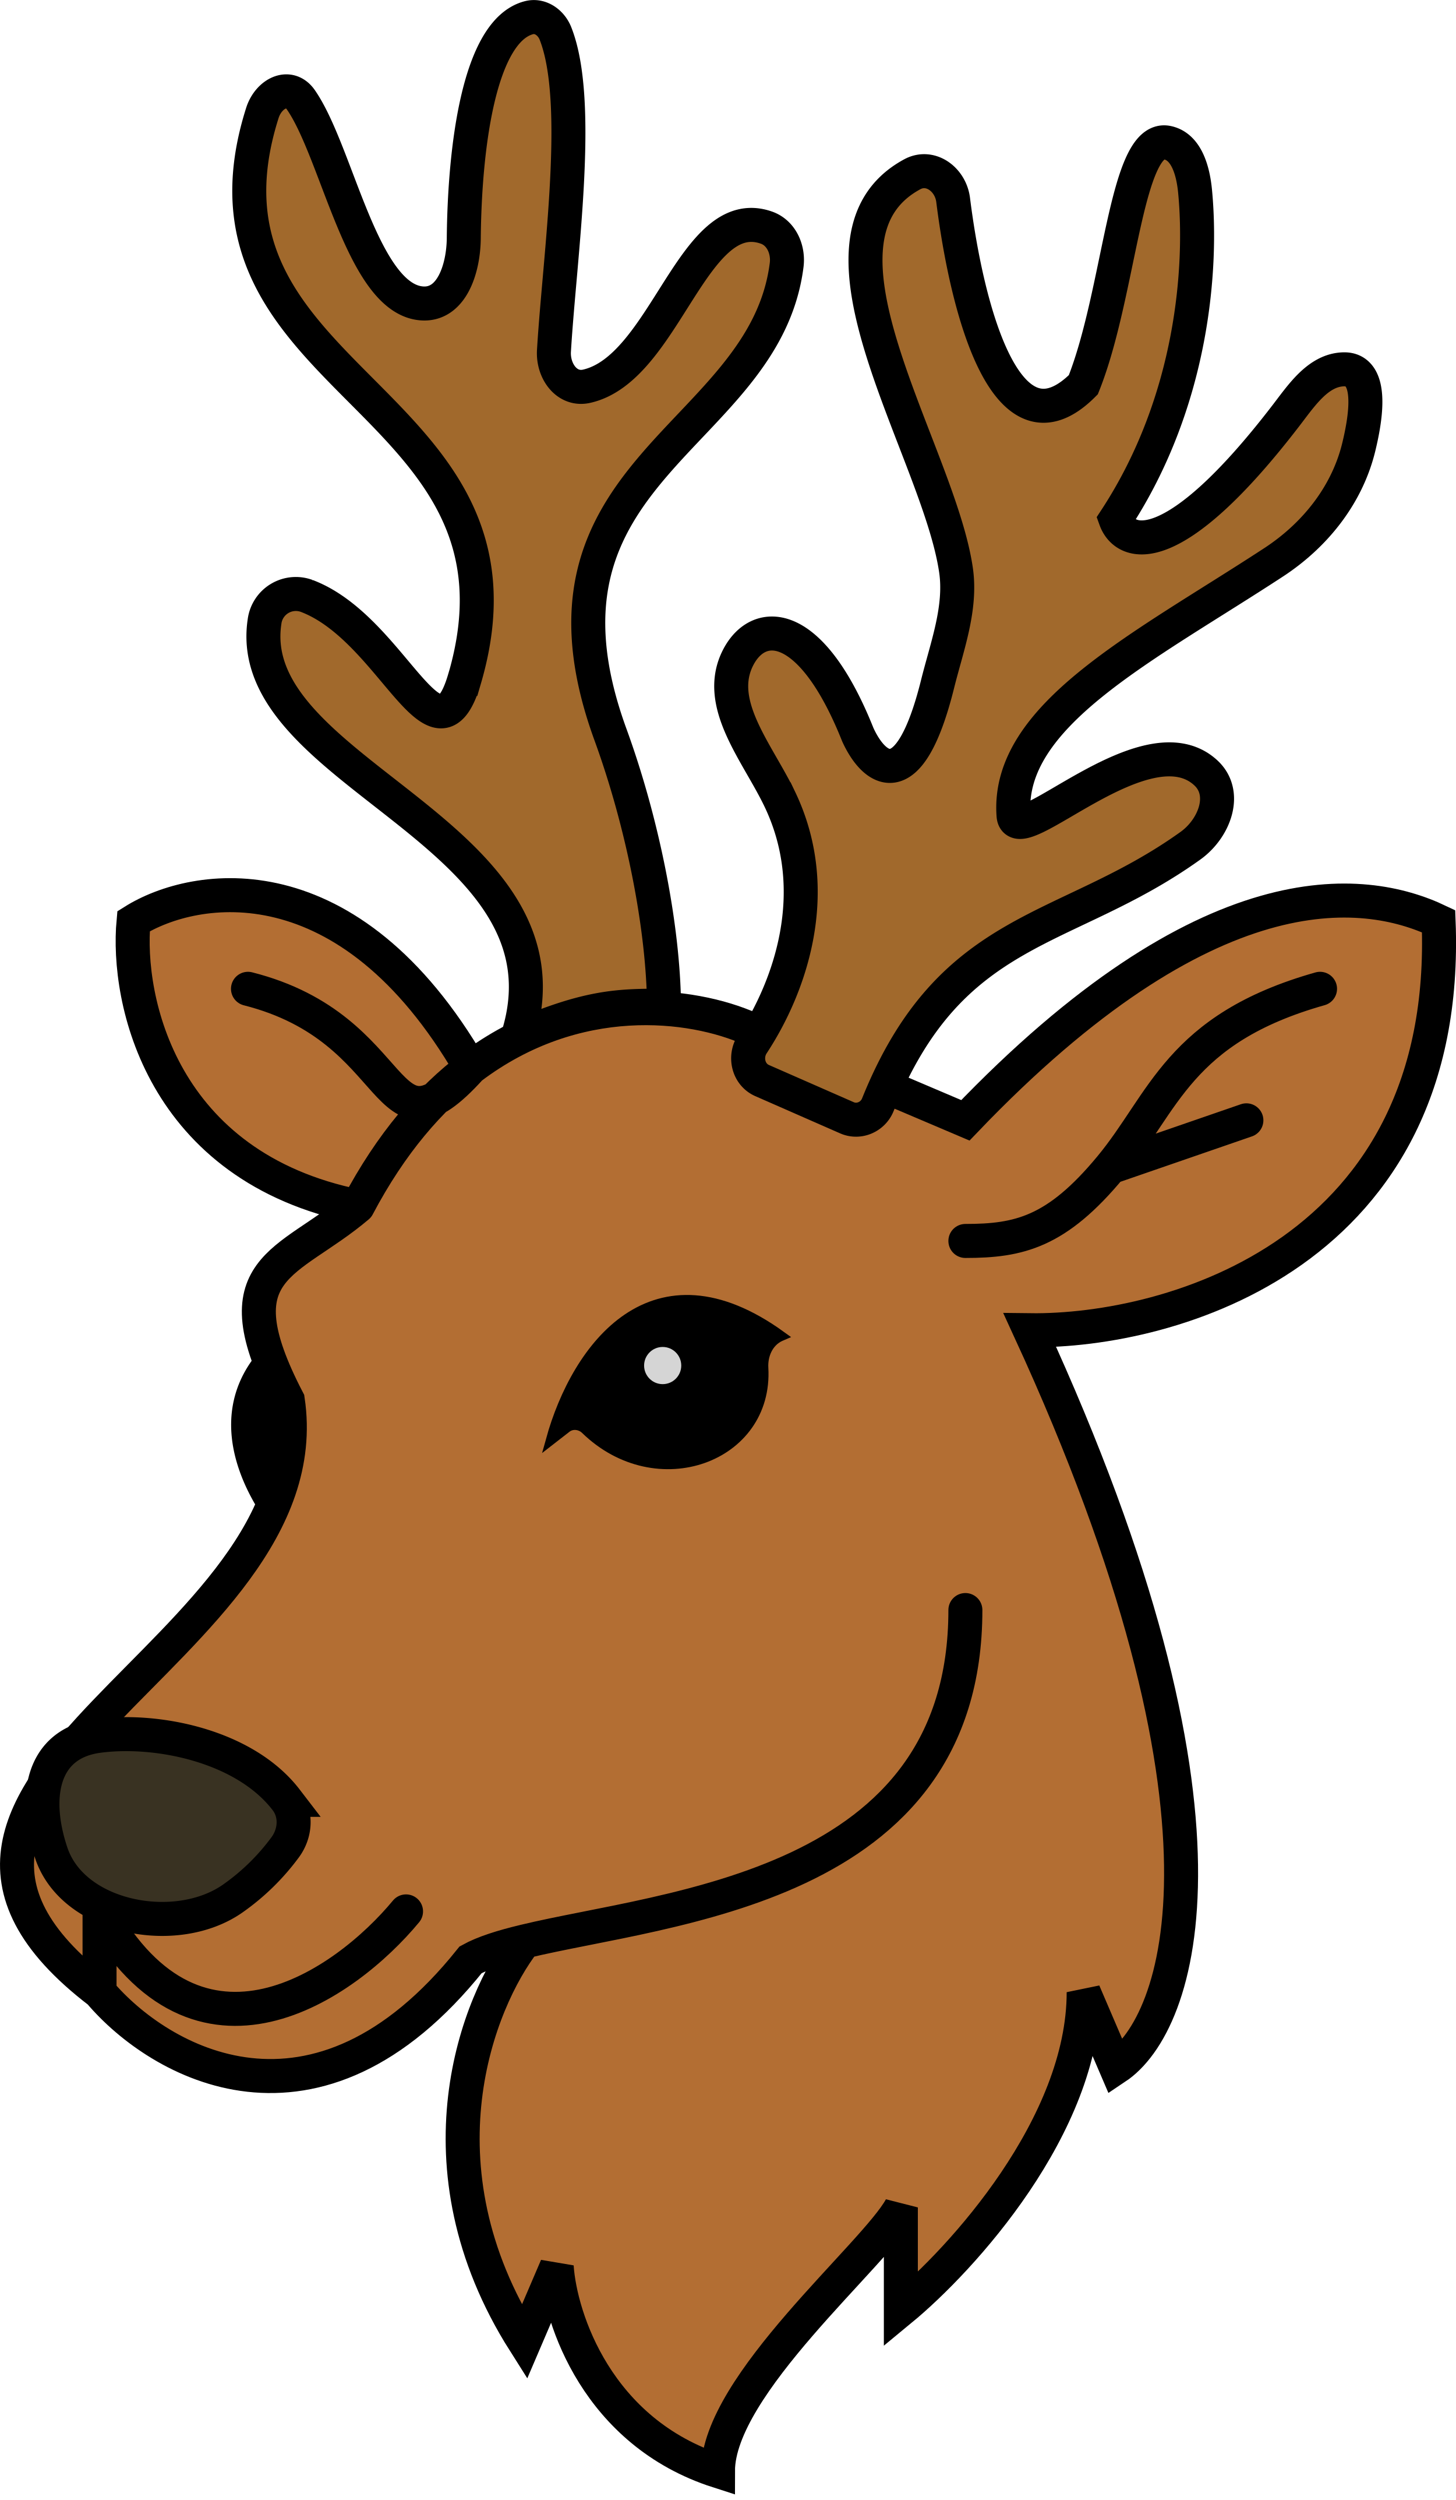
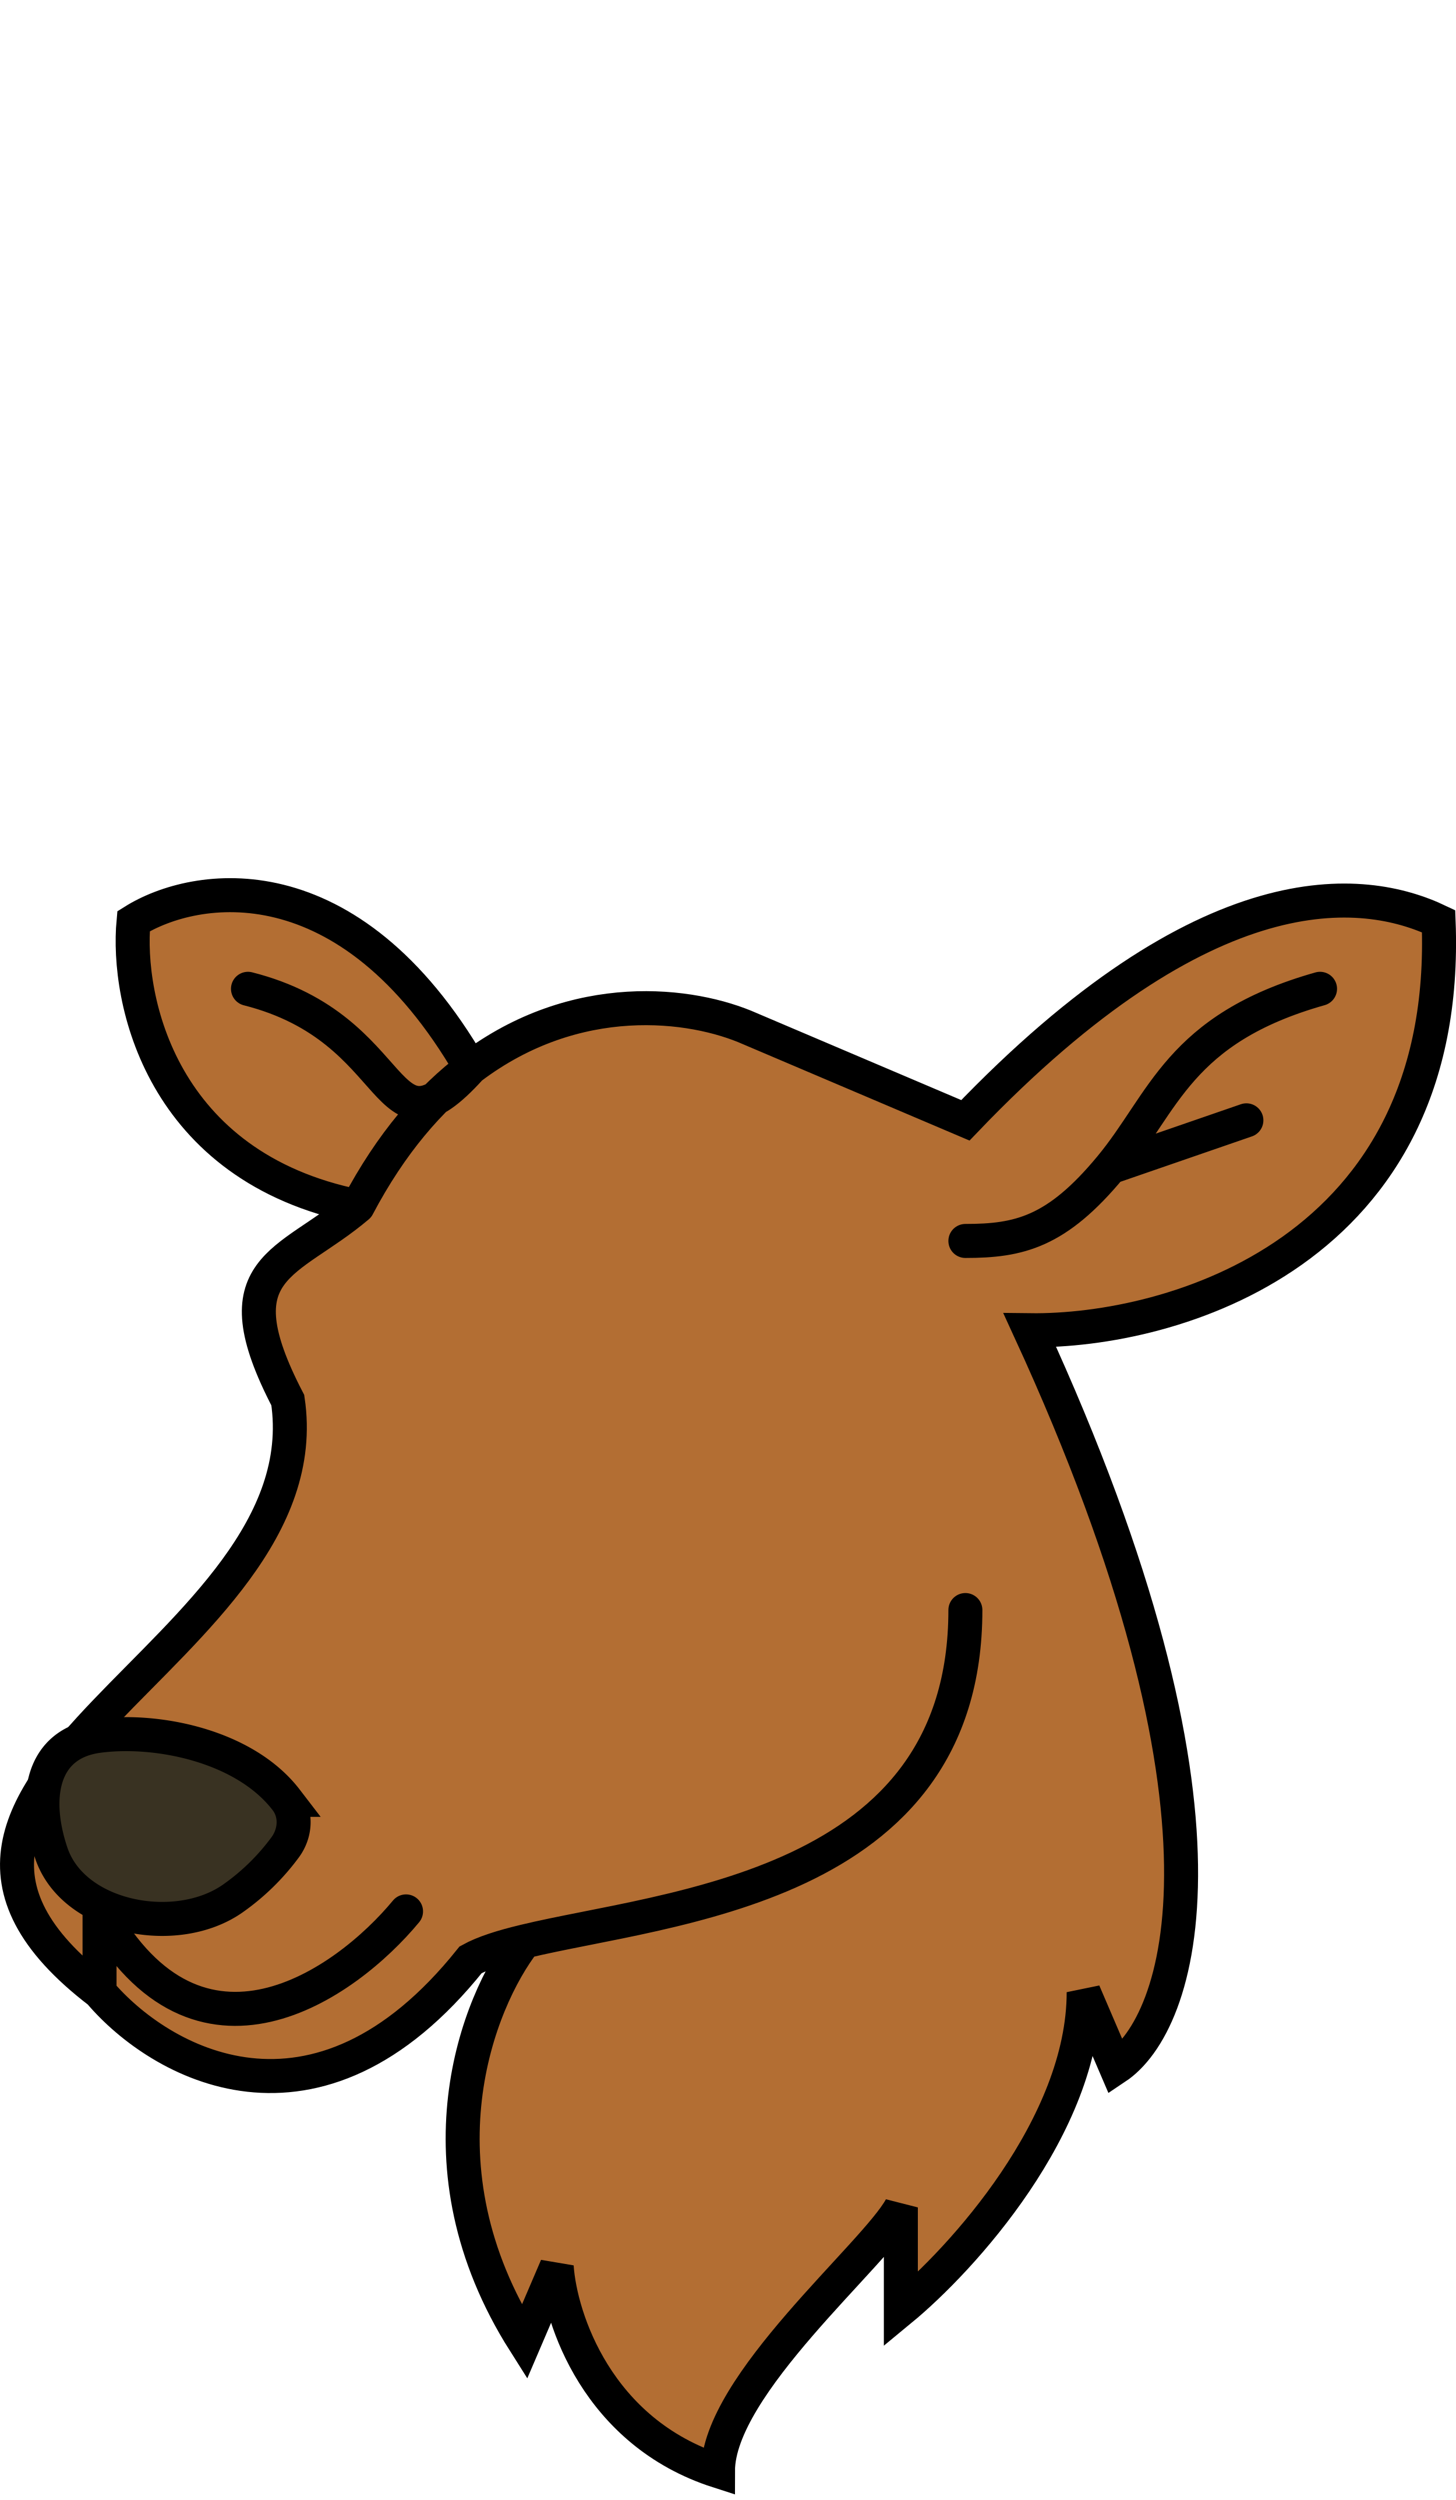
<svg xmlns="http://www.w3.org/2000/svg" width="257" height="441" fill="none" viewBox="0 0 257 441">
-   <path fill="#000" stroke="#000" stroke-width="1.74" d="M57.33 231.01c-25 12.11-15.46 32.68-3.1 44.51l-.59-3.47a2.6 2.6 0 0 1 1.82-2.81c16.74-5.28 19.73-26.1 5.34-32.8-2.05-.95-3.6-2.92-3.48-5.18z" />
  <path fill="#B36E33" d="M50.8 247c-12.34-23.74 0-23.74 12.34-34.18-34.74-6.98-40.86-36.45-39.57-50.31 10.87-6.82 38-11.2 59.5 25.85 18.6-14.06 39.08-11.44 49.36-6.87l37.97 16.14c42.71-44.62 70.24-41.45 83.53-35.12 2.27 58.48-47.15 72.46-72.14 72.15 39.48 85.82 26.58 122.46 15.18 130.05l-5.7-13.29c0 23.55-21.5 47.15-32.26 56.01V389.4c-4.56 8.35-32.28 31.32-32.28 46.51-21.26-6.83-27.84-26.9-28.47-36.07l-5.7 13.29c-19.74-31.14-8.22-60.07 0-70.65-3.93.95-7.19 1.97-9.49 3.25-27.34 34.17-55.05 18.03-65.5 5.7C-30.83 314.4 57.44 291.61 50.8 247" />
  <path stroke="#000" stroke-linecap="round" stroke-width="6" d="M63.14 212.82C50.8 223.26 38.46 223.26 50.8 247c6.64 44.62-81.63 67.4-33.23 104.42m45.57-138.6c5.9-11.18 12.78-19.06 19.93-24.46m-19.93 24.46c-34.74-6.98-40.86-36.45-39.57-50.31 10.87-6.82 38-11.2 59.5 25.85m-65.5 163.06c10.45 12.34 38.16 28.48 65.5-5.7 2.3-1.27 5.56-2.3 9.5-3.24m-75 8.94v-14.24c17.47 31.14 43.35 12.98 54.1 0m98.73-53.16c0 49.3-52.6 52.37-77.84 58.46m0 0c-8.22 10.58-19.74 39.51 0 70.65l5.7-13.3c.63 9.19 7.21 29.25 28.47 36.08 0-15.19 27.72-38.16 32.28-46.51v18.03c10.75-8.86 32.27-32.46 32.27-56l5.7 13.28c11.39-7.6 24.3-44.23-15.2-130.05 25 .31 74.42-13.67 72.15-72.15-13.3-6.33-40.82-9.5-83.53 35.12l-37.97-16.14c-10.28-4.57-30.77-7.19-49.36 6.87m0 0c-15.9 17.55-11.4-6.87-39.3-13.93m189.23 0c-25 7.06-27.5 20.04-37 31.48m-25.6 13c9.5 0 16.11-1.55 25.6-13m24-8.28-24 8.28" />
  <path fill="#393222" stroke="#000" stroke-width="6" d="M50.51 317.5c-7.31-9.52-22.77-12.66-33.16-11.28-10.13 1.35-11.57 11.04-8.28 20.72 3.92 11.53 22.13 14.96 32.07 7.93a40 40 0 0 0 9.2-9c1.84-2.5 2.06-5.91.17-8.37Z" />
-   <path fill="#A1692C" d="M137.65 140.99c7.84 16.38 1.71 33.24-4.84 43.18-1.47 2.24-.73 5.38 1.72 6.45l14.96 6.56c2.13.94 4.6-.15 5.46-2.3 12.96-32.14 33.08-29.85 55.19-45.7 4.26-3.06 6.57-9.24 2.73-12.82-10.54-9.82-33.48 14.03-33.97 7.48-1.3-17.67 22.86-29.57 45.95-44.67 7.25-4.75 12.9-11.8 14.97-20.23 2.6-10.63.56-13.84-2.6-13.79-4.55.08-7.5 4.62-10.28 8.22-19.8 25.74-28.25 23.16-30.03 18.24 13.78-21.03 15.3-44.78 14.03-57.9-.34-3.5-1.48-7.87-4.94-8.55-7.34-1.41-8.26 26.4-14.78 42.71-13.5 13.54-20.5-12.89-22.98-32.6-.45-3.62-4-6.26-7.21-4.53-21.17 11.44 4.68 48.77 7.72 69.87.97 6.72-1.62 13.48-3.26 20.07-5.07 20.36-11.3 15.03-14.08 8.91-8.19-20.51-17.42-20.68-21.09-13.66-4.25 8.15 3.36 16.76 7.33 25.06m-55.66-21.22c-5.01 17.07-12.7-8.97-27.89-14.66a5.57 5.57 0 0 0-7.4 4.5c-4.14 27.07 56.05 37.18 44.69 73.3 12.61-5.5 18.11-5.5 25.82-5.5-.13-13.94-3.8-32.32-9.45-47.81-17.14-46.96 27.17-52.09 31.09-82.84.35-2.76-.93-5.67-3.55-6.6-13-4.6-17.85 24.88-31.78 27.98-3.48.77-5.96-2.7-5.74-6.26 1-16.75 5.05-43.92.26-55.99-.76-1.91-2.67-3.29-4.67-2.77-8.89 2.3-11.36 23.06-11.51 38.95-.05 5.21-2.07 11.75-7.28 11.46-10.6-.6-14.97-26.54-21.47-35.92-2.07-2.98-5.7-1.14-6.8 2.32C31.08 67.94 96.66 69.76 82 119.77" />
-   <path stroke="#000" stroke-width="6" d="M137.65 140.99c7.84 16.38 1.71 33.24-4.84 43.18-1.47 2.24-.73 5.38 1.72 6.45l14.96 6.56c2.13.94 4.6-.15 5.46-2.3 12.96-32.14 33.08-29.85 55.19-45.7 4.26-3.06 6.57-9.24 2.73-12.82-10.54-9.82-33.48 14.03-33.97 7.48-1.3-17.67 22.86-29.57 45.95-44.67 7.25-4.75 12.9-11.8 14.97-20.23 2.6-10.63.56-13.84-2.6-13.79-4.55.08-7.5 4.62-10.28 8.22-19.8 25.74-28.25 23.16-30.03 18.24 13.78-21.03 15.3-44.78 14.03-57.9-.34-3.5-1.48-7.87-4.94-8.55-7.34-1.41-8.26 26.4-14.78 42.71-13.5 13.54-20.5-12.89-22.98-32.6-.45-3.62-4-6.26-7.21-4.53-21.17 11.44 4.68 48.77 7.72 69.87.97 6.72-1.62 13.48-3.26 20.07-5.07 20.36-11.3 15.03-14.08 8.91-8.19-20.51-17.42-20.68-21.09-13.66-4.25 8.15 3.36 16.76 7.33 25.06Zm-55.66-21.22c-5.01 17.07-12.7-8.97-27.89-14.66a5.57 5.57 0 0 0-7.4 4.5c-4.14 27.07 56.05 37.18 44.69 73.3 12.61-5.5 18.11-5.5 25.82-5.5-.13-13.94-3.8-32.32-9.45-47.81-17.14-46.96 27.17-52.09 31.09-82.84.35-2.76-.93-5.67-3.55-6.6-13-4.6-17.85 24.88-31.78 27.98-3.48.77-5.96-2.7-5.74-6.26 1-16.75 5.05-43.92.26-55.99-.76-1.91-2.67-3.29-4.67-2.77-8.89 2.3-11.36 23.06-11.51 38.95-.05 5.21-2.07 11.75-7.28 11.46-10.6-.6-14.97-26.54-21.47-35.92-2.07-2.98-5.7-1.14-6.8 2.32C31.08 67.94 96.66 69.76 82 119.77Z" />
-   <path fill="#000" stroke="#000" stroke-width="1.74" d="M137.89 235.68c-22.52-16.28-36.11 1.86-40.67 18.35l2.78-2.16c1-.77 2.43-.6 3.34.27 12.58 12.24 32.33 5.01 31.41-10.84-.13-2.26.87-4.55 2.91-5.52z" />
-   <circle cx="116.97" cy="240.89" r="3.28" fill="#D9D9D9" opacity=".98" />
</svg>